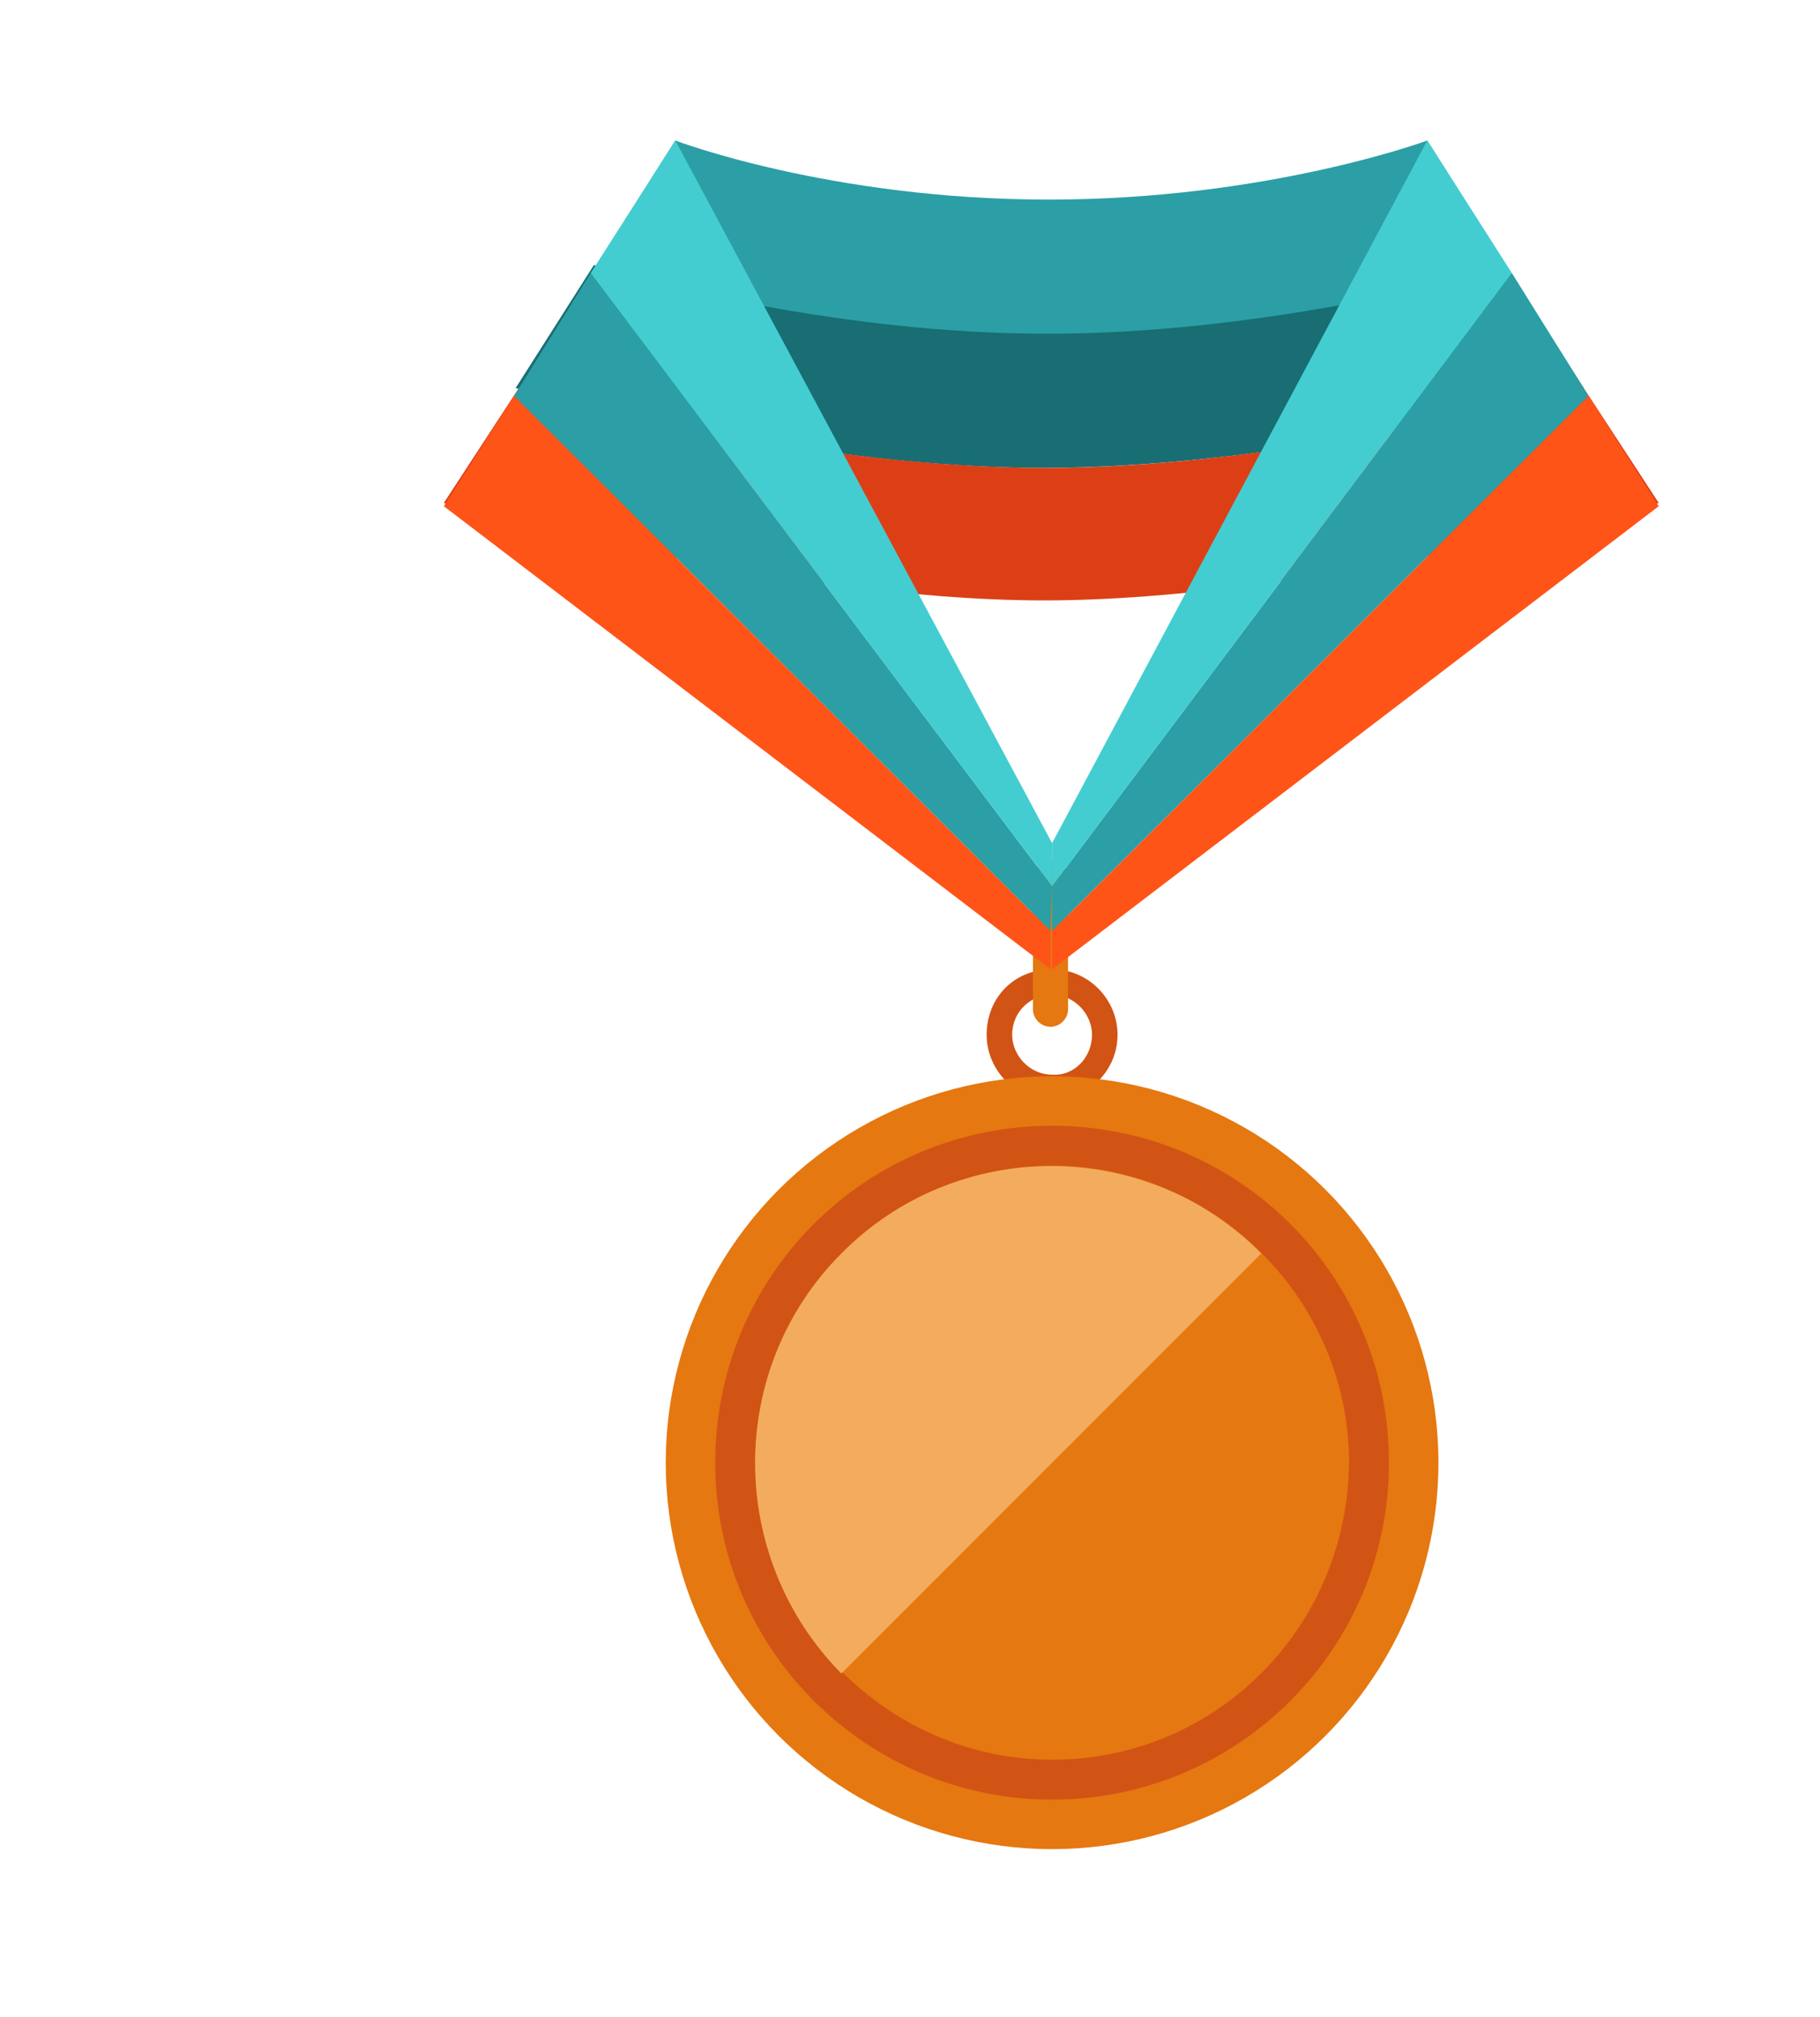
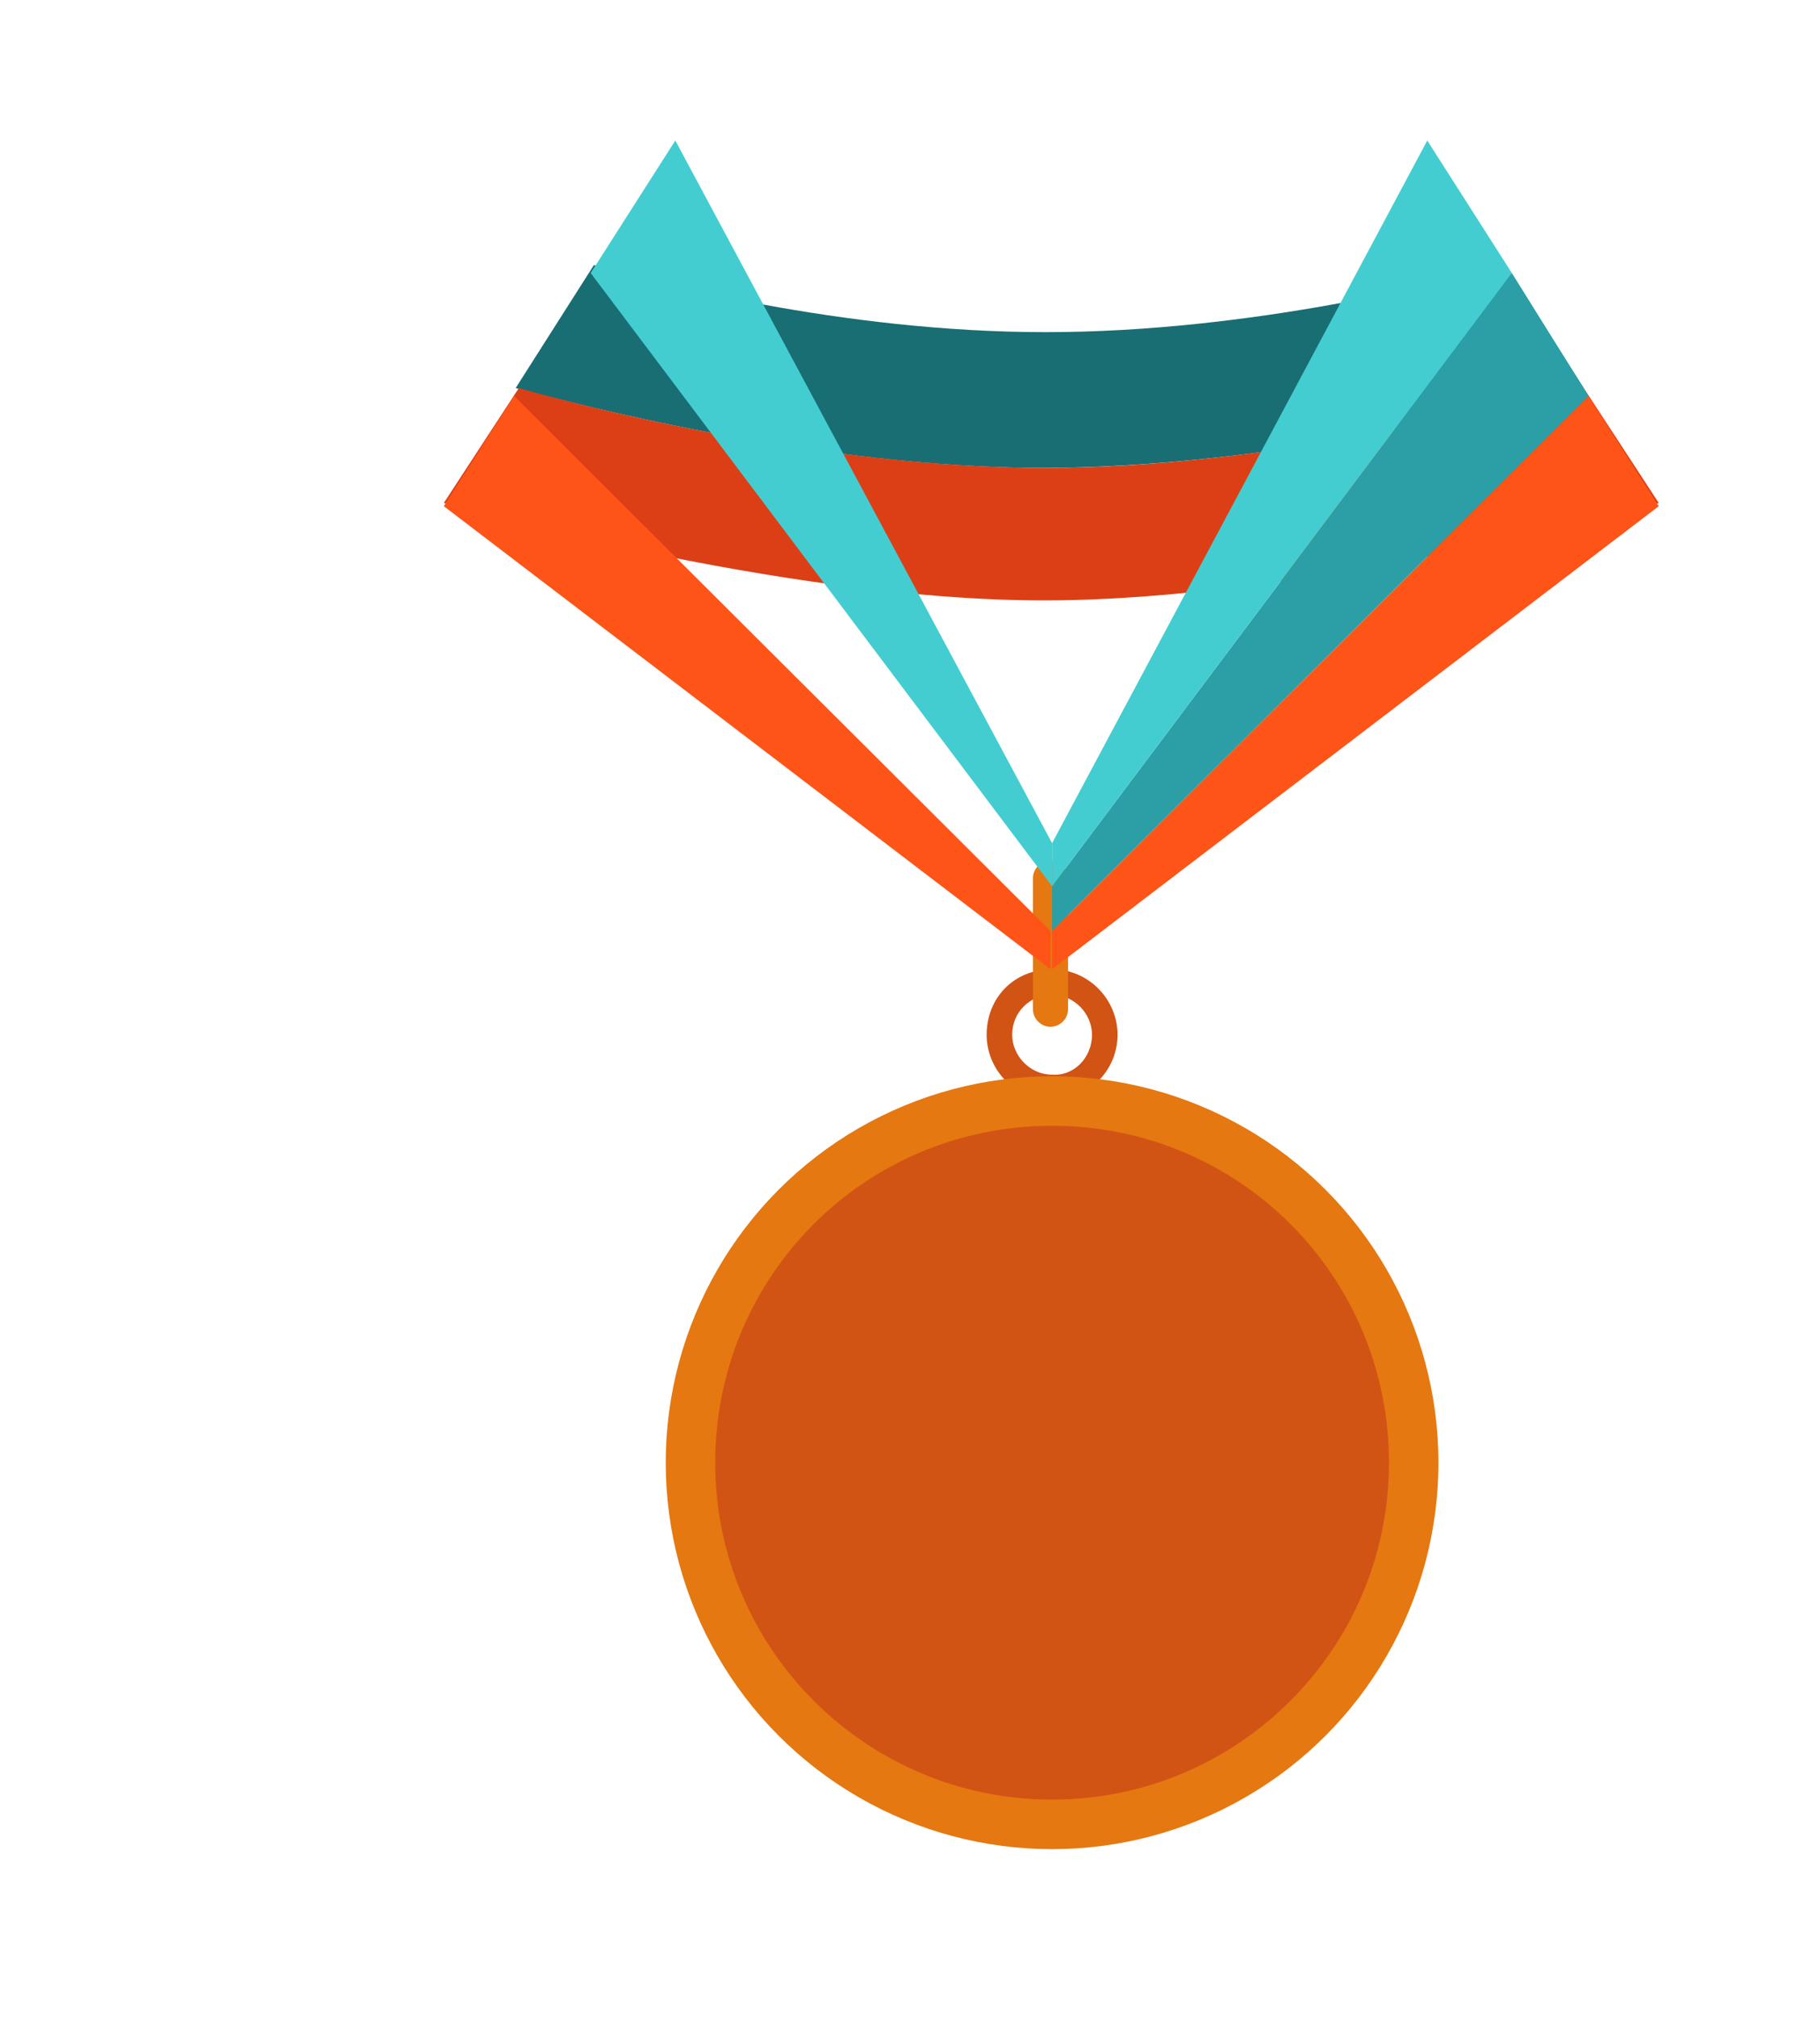
<svg xmlns="http://www.w3.org/2000/svg" version="1.1" id="圖層_1" x="0px" y="0px" viewBox="0 0 114 126.3" style="enable-background:new 0 0 114 126.3;" xml:space="preserve">
  <style type="text/css">
	.st0{fill:#D15415;}
	.st1{fill:#E57810;}
	.st2{fill:#F3AC5D;}
	.st3{fill:#186E73;}
	.st4{fill:#2B9FA5;}
	.st5{fill:#DC3F16;}
	.st6{fill:#44CDD0;}
	.st7{fill:#FF5418;}
</style>
  <g>
    <path class="st0" d="M65.9,60.7c2.3,0,4.1,1.9,4.1,4.1c0,2.3-1.9,4.1-4.1,4.1c-2.3,0-4.1-1.9-4.1-4.1   C61.8,62.5,63.5,60.7,65.9,60.7z M68.4,64.8c0-1.3-1.1-2.5-2.5-2.5s-2.5,1.1-2.5,2.5c0,1.3,1.1,2.5,2.5,2.5   C67.3,67.4,68.4,66.2,68.4,64.8z" />
    <circle class="st1" cx="65.9" cy="91.6" r="24.2" />
    <path class="st0" d="M65.9,112.7c-11.6,0-21.1-9.4-21.1-21.1s9.4-21.1,21.1-21.1S87,79.9,87,91.6S77.5,112.7,65.9,112.7z" />
-     <path class="st1" d="M65.9,110.2c-10.2,0-18.6-8.4-18.6-18.6S55.7,73,65.9,73s18.6,8.4,18.6,18.6C84.4,101.9,76.2,110.2,65.9,110.2   z" />
-     <path class="st2" d="M52.7,78.5c-7.2,7.2-7.2,19,0,26.3l26.3-26.3C71.8,71.2,59.9,71.2,52.7,78.5z" />
    <path class="st1" d="M66.9,63.2c0,0.6-0.5,1.1-1.1,1.1l0,0c-0.6,0-1.1-0.5-1.1-1.1v-8.2c0-0.6,0.5-1.1,1.1-1.1l0,0   c0.6,0,1.1,0.5,1.1,1.1V63.2z" />
    <g>
      <path class="st3" d="M99.2,24.3l-4.9-7.7c-3.5,1-15.9,4.2-28.8,4.2s-24.8-3.2-28.3-4.2l-4.9,7.7c4.1,1.1,19.1,5,33,5    S95,25.5,99.2,24.3z" />
-       <path class="st4" d="M94.4,16.7l-5-7.9c0,0-10,3.7-23.7,3.7S42.3,8.8,42.3,8.8l-5,7.9c3.4,1,15.4,4.2,28.3,4.2    C78.5,20.9,91,17.7,94.4,16.7z" />
      <path class="st5" d="M99.2,24.3c-4.2,1.1-19.9,5-33.7,5s-28.9-3.8-33-5l-4.7,7.2c0,0,20.9,6.1,37.6,6.1s38.5-6.1,38.5-6.1    L99.2,24.3z" />
      <polygon class="st4" points="94.7,17.1 65.9,55.5 65.9,58.3 99.5,24.8   " />
      <polygon class="st6" points="89.4,8.8 65.9,52.8 65.9,55.5 94.7,17.1   " />
      <polygon class="st7" points="103.9,31.7 99.5,24.8 65.9,58.3 65.9,60.7   " />
-       <polygon class="st4" points="37,17.1 65.9,55.5 65.8,58.3 32.2,24.8   " />
      <polygon class="st6" points="42.3,8.8 65.9,52.8 65.9,55.5 37,17.1   " />
      <polygon class="st7" points="27.8,31.7 32.2,24.8 65.8,58.3 65.8,60.7   " />
    </g>
  </g>
</svg>